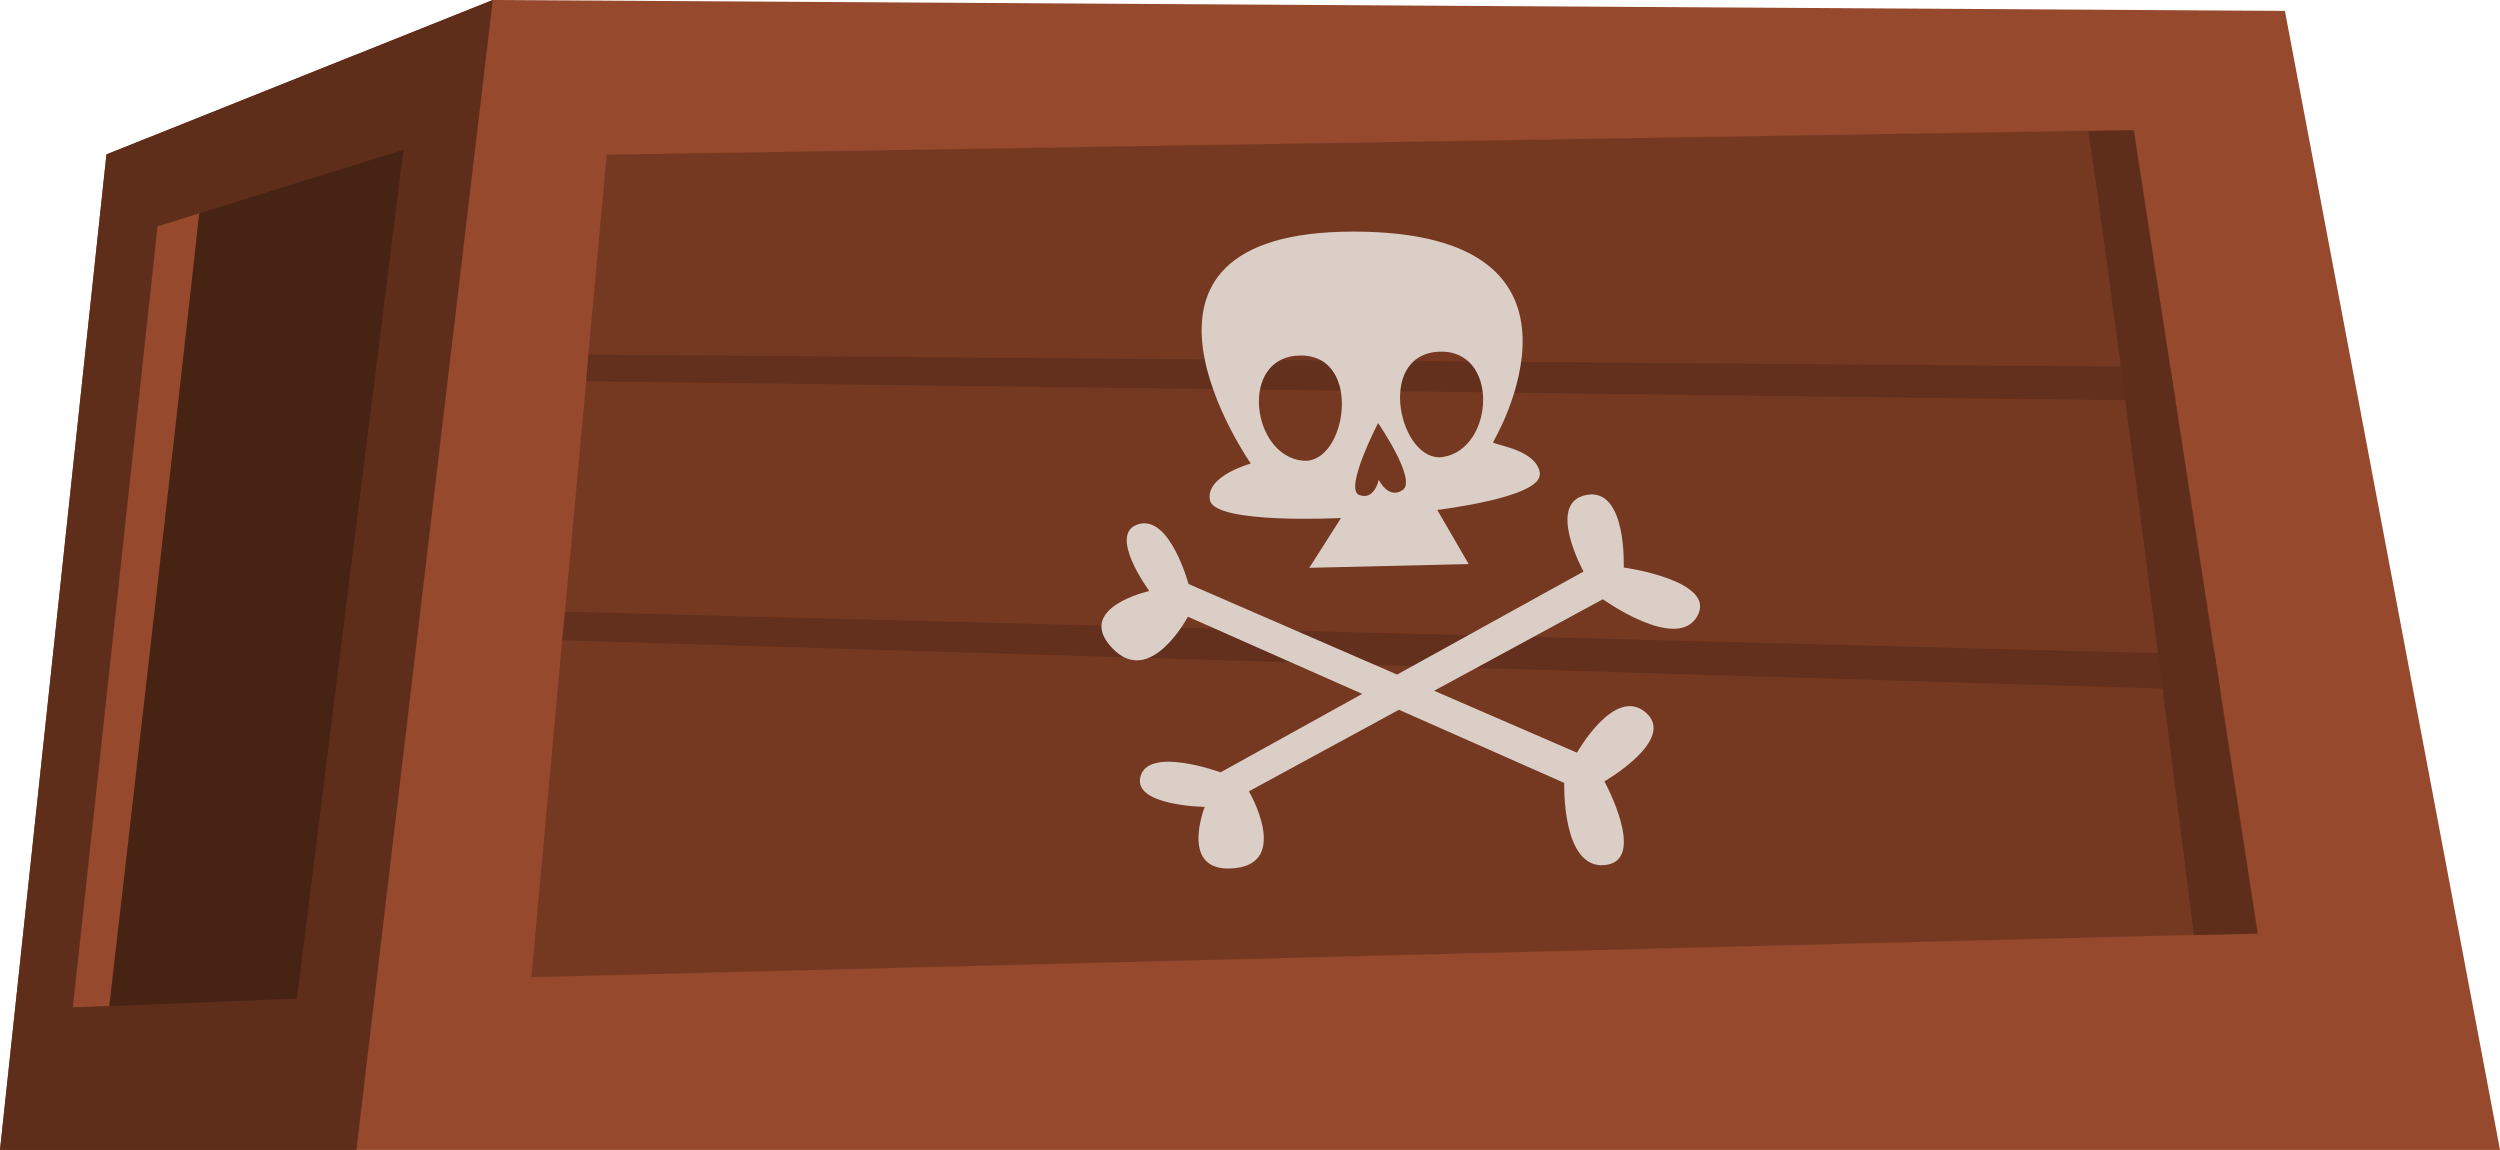
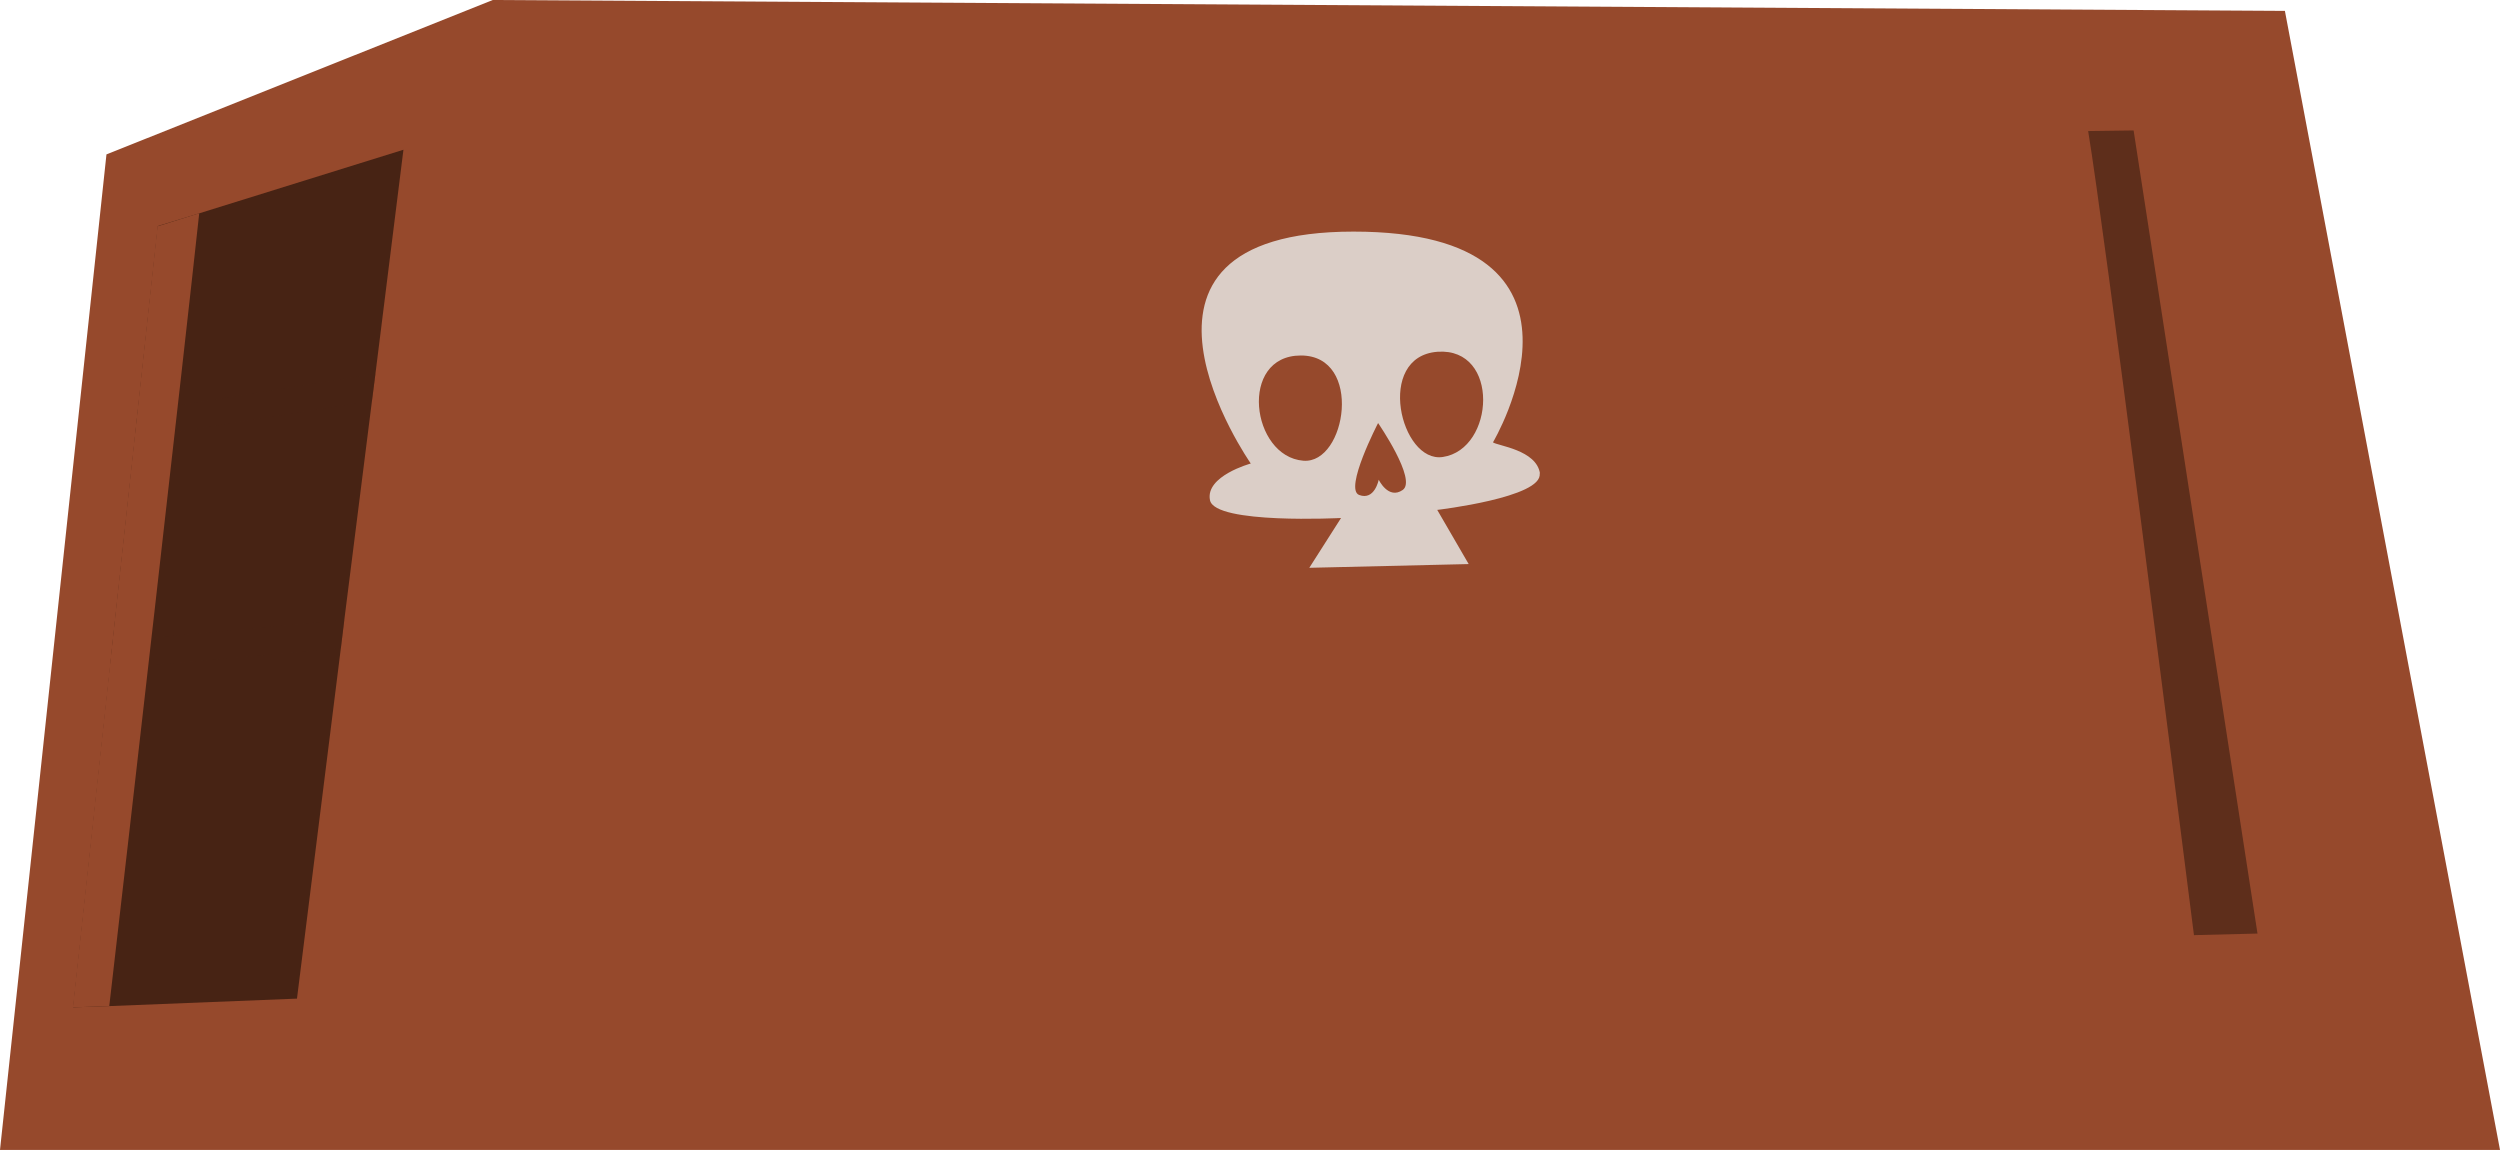
<svg xmlns="http://www.w3.org/2000/svg" viewBox="0 0 80.31 36.94">
  <defs>
    <style>.d{mix-blend-mode:multiply;opacity:.4;}.e{fill:#96492c;}.f{isolation:isolate;}.g{fill:#472314;}.h{fill:#753922;}.i{fill:#dbcec7;}.j{fill:#5e2e1b;}</style>
  </defs>
  <g class="f">
    <g id="a" />
    <g id="b">
      <g id="c">
        <g>
          <g>
            <polygon class="e" points="0 36.94 80.31 36.94 73.4 .35 15.83 0 3.42 4.96 0 36.94" />
-             <polygon class="j" points="0 36.94 11.45 36.94 15.83 0 3.42 4.96 0 36.94" />
            <polygon class="g" points="2.35 32.36 3.51 32.32 9.54 32.08 10.95 20.82 11.06 19.92 11.95 12.87 12.06 12.01 12.96 4.81 6.41 6.85 5.07 7.26 4.42 13.24 4.33 14.08 3.62 20.61 3.53 21.48 2.35 32.36" />
-             <polygon class="h" points="17.07 31.39 72.53 29.98 71.33 22.18 71.15 21.03 69.89 12.88 69.72 11.79 68.55 4.18 67.09 4.2 19.49 4.97 18.9 11.39 18.83 12.25 18.15 19.65 18.06 20.57 17.07 31.39" />
            <g class="d">
-               <polygon class="g" points="18.83 12.25 69.89 12.88 69.72 11.79 18.9 11.39 18.83 12.25" />
              <polygon class="g" points="4.33 14.08 11.95 12.87 12.06 12.01 4.42 13.24 4.33 14.08" />
-               <polygon class="g" points="18.06 20.57 71.33 22.18 71.15 21.03 18.15 19.65 18.06 20.57" />
              <polygon class="g" points="3.53 21.48 10.95 20.82 11.06 19.92 3.62 20.61 3.53 21.48" />
            </g>
            <path class="j" d="M70.49,30.04l2.03-.05-3.98-25.8-1.46,.02c.53,3.21,2.74,20.64,3.4,25.84Z" />
            <path class="e" d="M2.35,32.36l1.16-.04c.51-4.38,2.41-21.02,2.89-25.47l-1.34,.42-2.72,25.09Z" />
          </g>
          <g>
            <path class="i" d="M49.47,15.21c-.11-.76-1.37-.89-1.51-1,0,0,4.03-6.77-4.48-6.77-8.51,0-3.3,7.45-3.3,7.45,0,0-1.47,.4-1.31,1.18,.16,.78,4.21,.57,4.21,.57l-1.02,1.6,5.12-.12-1.01-1.74s3.4-.4,3.29-1.17Zm-7.6-.41c-1.68-.13-2.09-3.38-.08-3.38,2.01,0,1.46,3.49,.08,3.38Zm3.19,.94c-.46,.32-.77-.33-.77-.33,0,0-.13,.68-.63,.49-.49-.19,.61-2.31,.61-2.31,0,0,1.26,1.83,.79,2.15Zm1.29-1.06c-1.36,.21-2.18-3.23-.17-3.38,2.01-.14,1.84,3.13,.17,3.38Z" />
-             <path class="i" d="M36.91,18.97s-1.35-1.83-.34-2.13c1.01-.31,1.61,1.92,1.61,1.92l6.7,2.91,5.99-3.31s-1.22-2.21,.09-2.46,1.2,2.33,1.2,2.33c0,0,3.02,.42,2.36,1.57-.66,1.15-3.03-.55-3.03-.55l-5.42,2.94,4.59,1.99s1.21-2.16,2.21-1.29c1,.87-1.33,2.21-1.33,2.21,0,0,1.4,2.56,.01,2.69-1.39,.13-1.3-2.64-1.3-2.64l-5.31-2.35-4.82,2.62s1.34,2.29-.46,2.47c-1.81,.18-.96-1.97-.96-1.97,0,0-2.34-.03-2.06-.99s2.57-.12,2.57-.12l4.55-2.52-5.6-2.48s-1.21,2.3-2.43,1.01,1.17-1.83,1.17-1.83Z" />
          </g>
        </g>
      </g>
    </g>
  </g>
</svg>